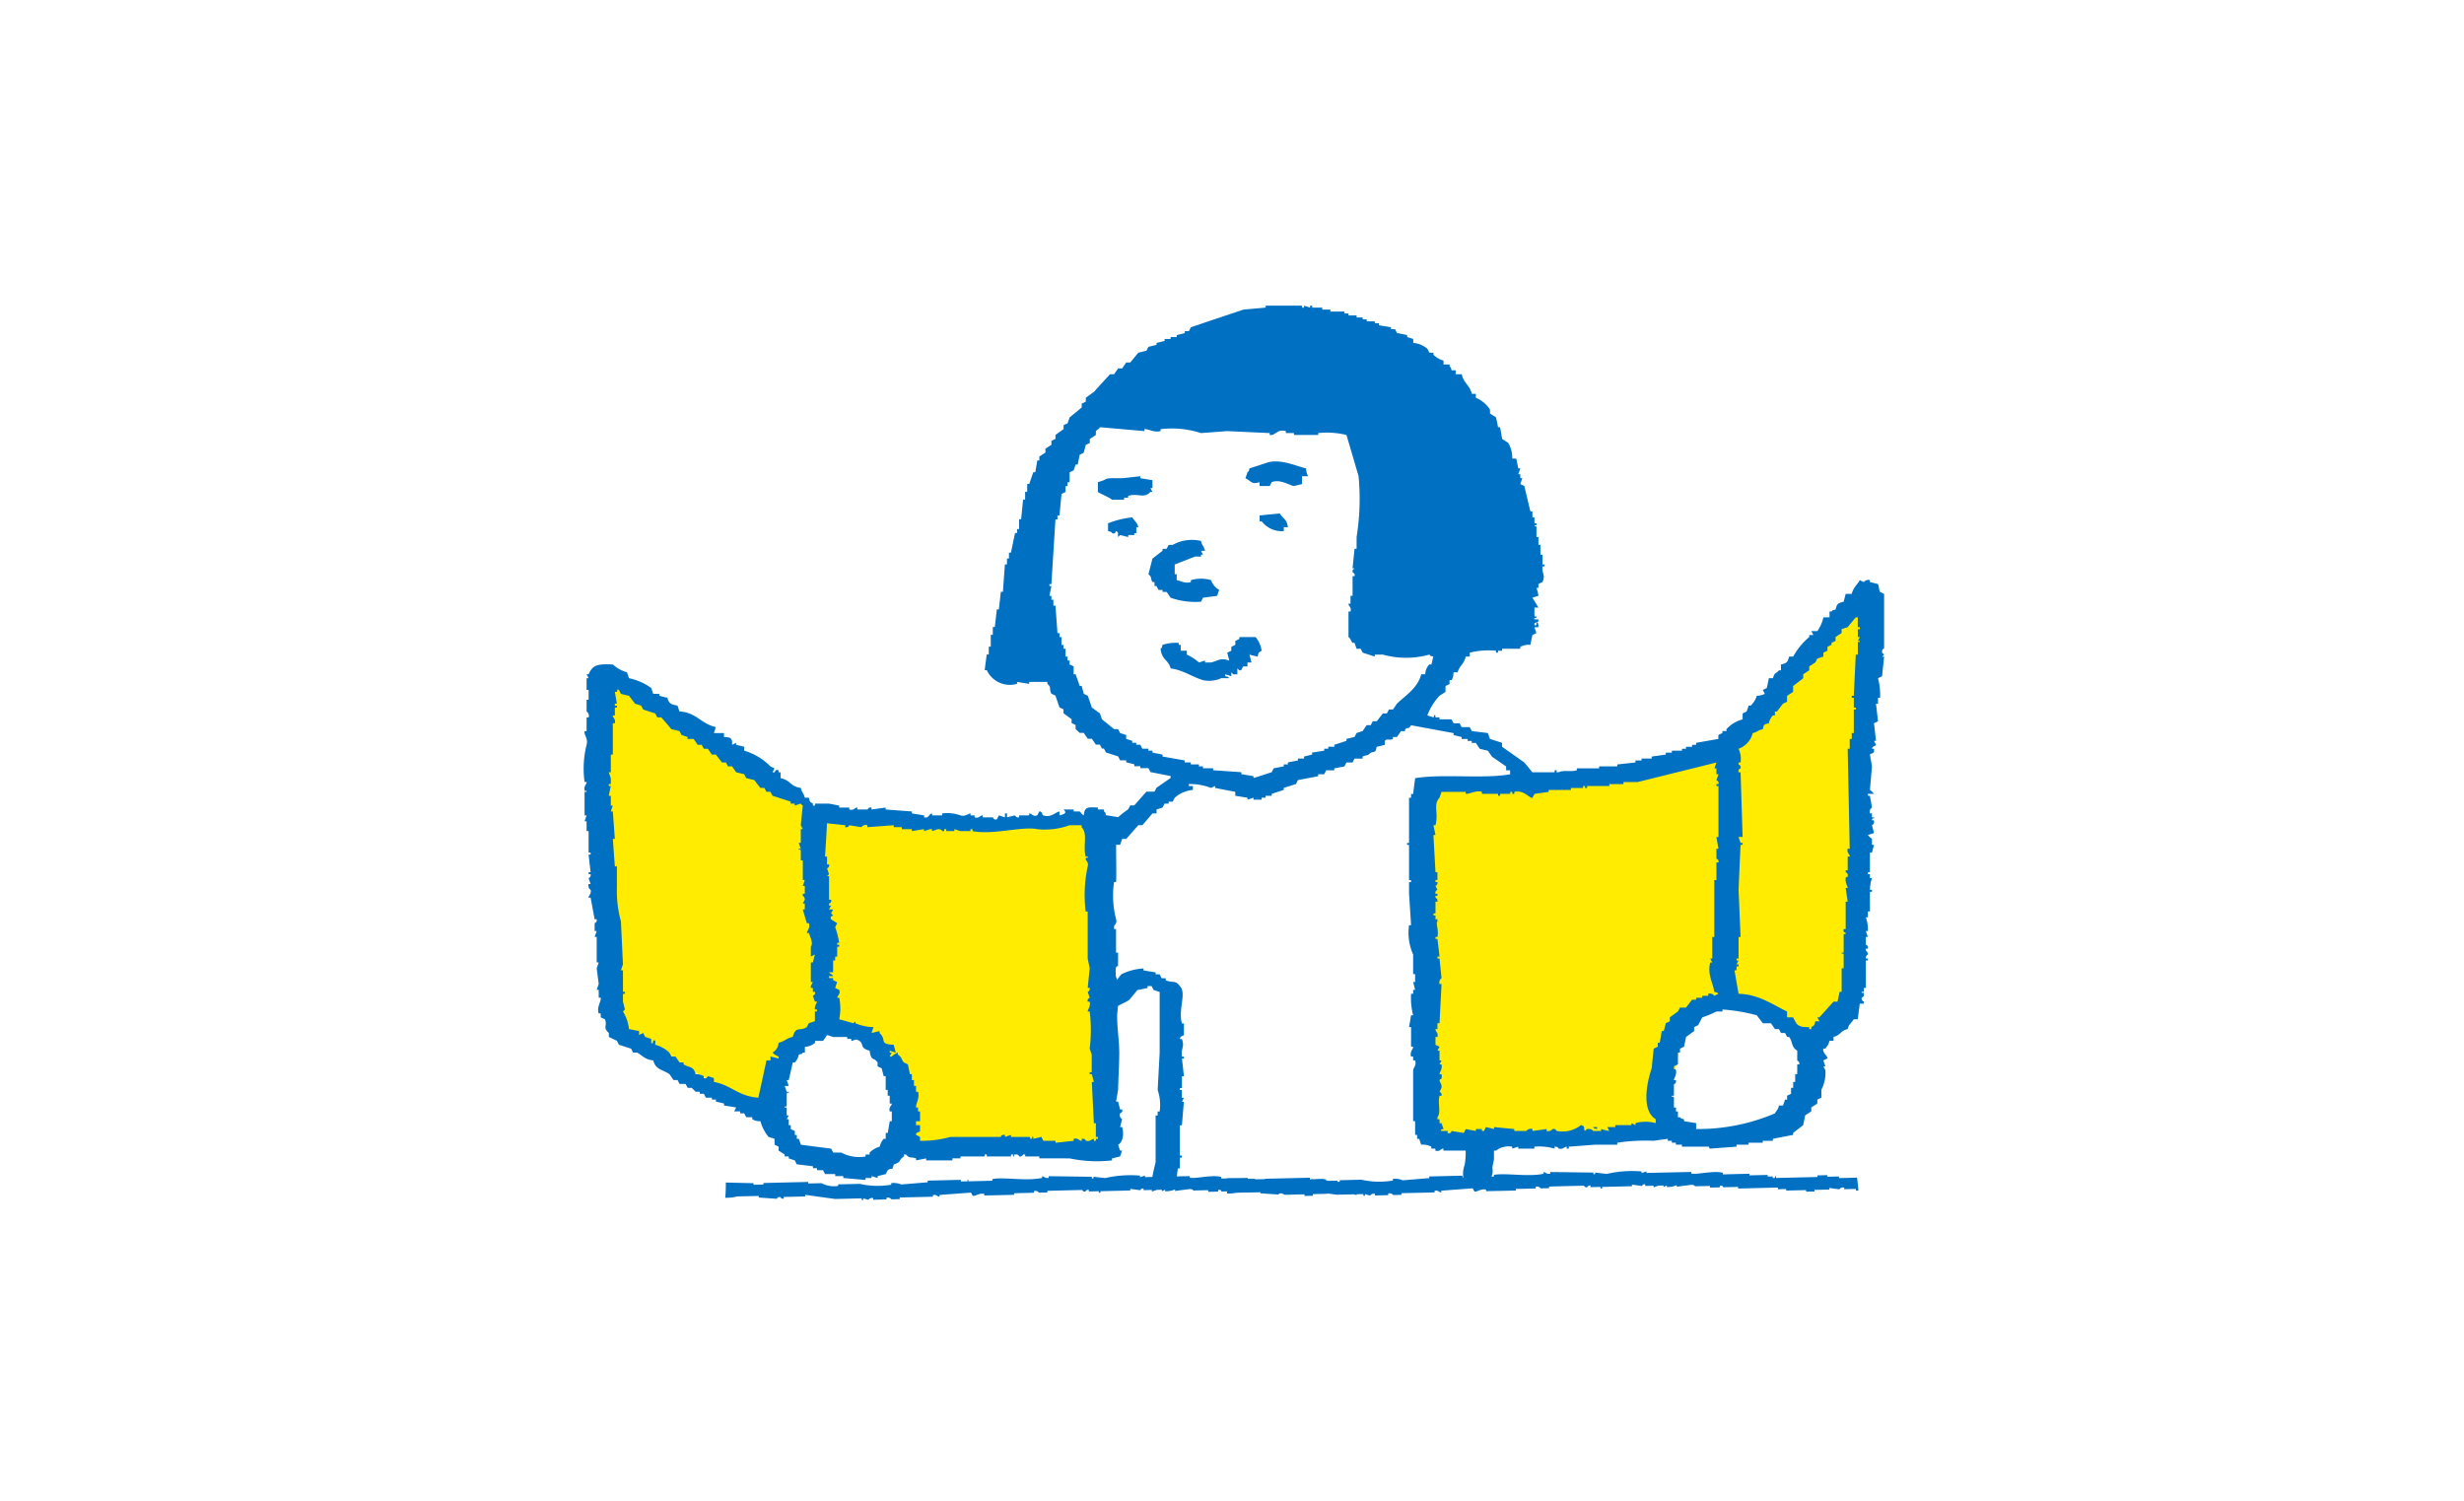
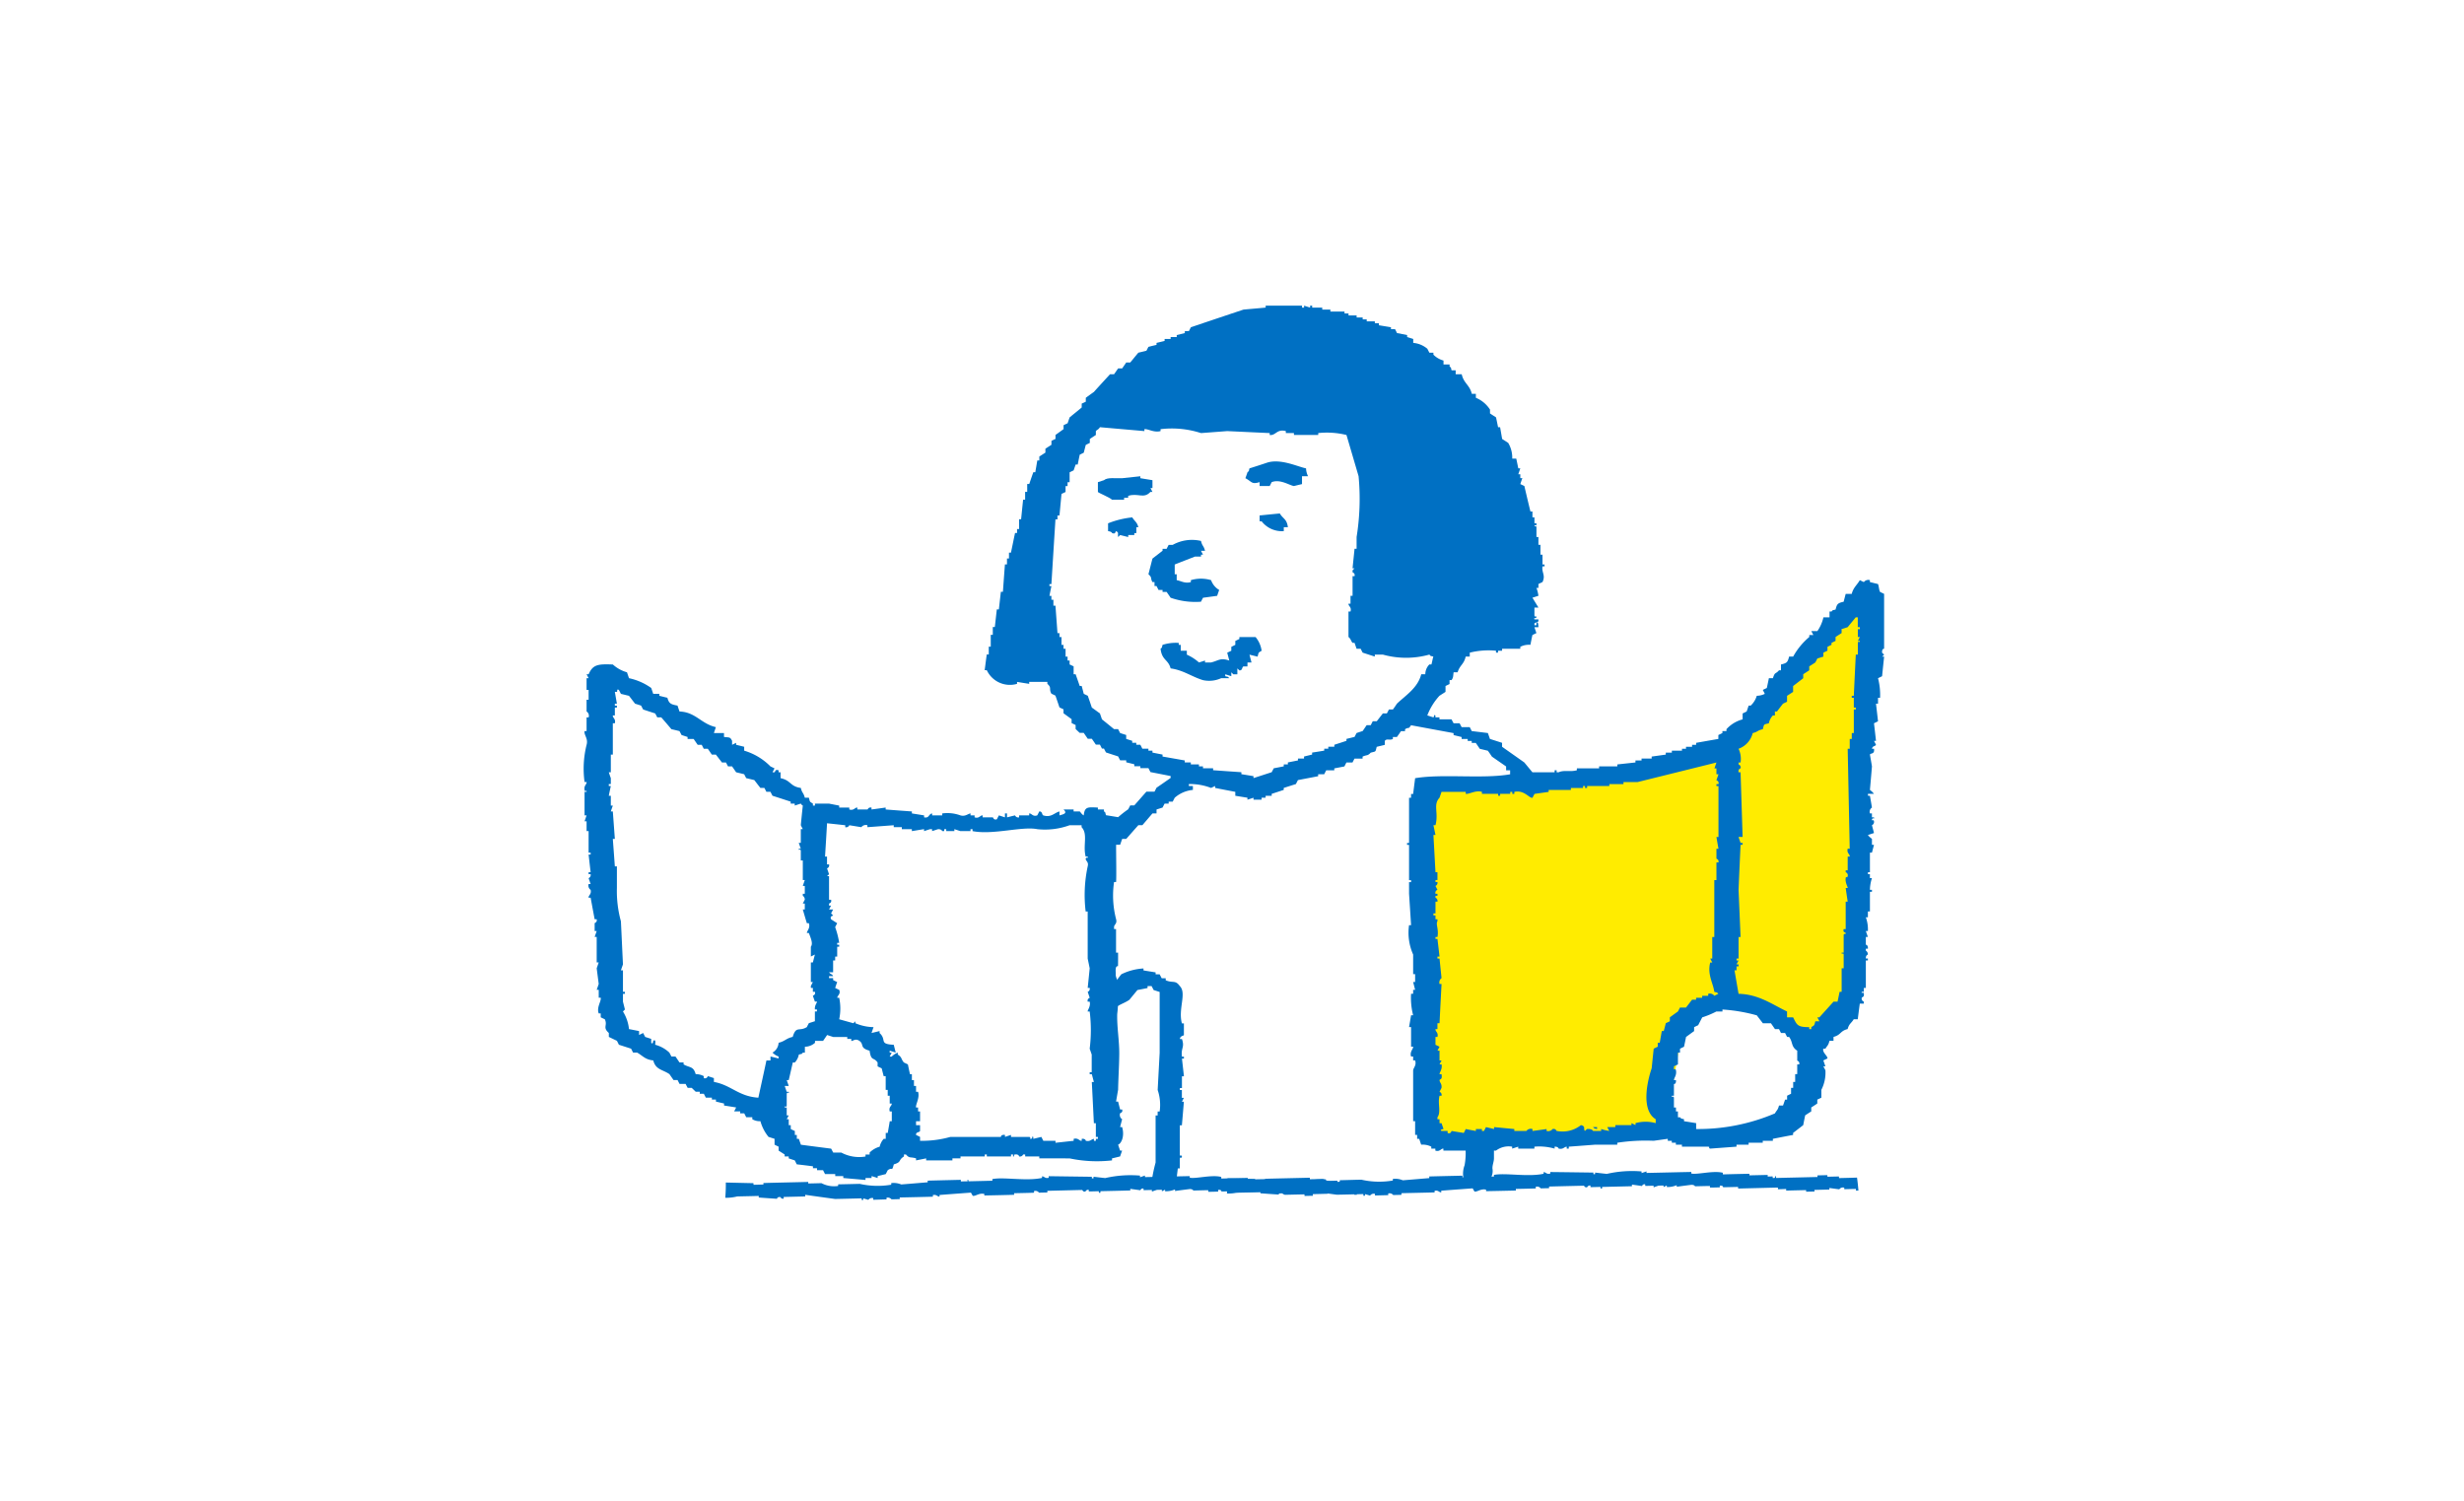
<svg xmlns="http://www.w3.org/2000/svg" width="266" height="162" viewBox="0 0 266 162">
  <g id="Group_2978" data-name="Group 2978" transform="translate(-647 -1607)">
    <rect id="Rectangle_1303" data-name="Rectangle 1303" width="266" height="162" transform="translate(647 1607)" fill="#fff" />
    <g id="Group_2043" data-name="Group 2043" transform="translate(7.681 -4.541)">
      <g id="Group_266" data-name="Group 266" transform="translate(702.319 1644.541)">
        <path id="Path_1666" data-name="Path 1666" d="M394.291,856.66l25.907-1.176,5.455-2.5,15.3-15.433.454,7.937L439.9,880.762l-4.248,3.38-7.119-4.41-6.967,2.2-1.819,10.732-2.732,1.616-22.724.294" transform="translate(-302.752 -805.011)" fill="#ffec00" fill-rule="evenodd" />
-         <path id="Path_1667" data-name="Path 1667" d="M352.99,841.084l21.136,13.086,1.291,2.055,17.424,1.326,12.577-.883,1.512,35.712-21.965-.885-.91-7.494-4.4-4.851-3.328-.29-5.3,4.851-1.218,4.259-16.364-8.965-1.515-25.427" transform="translate(-350.238 -801.05)" fill="#ffec00" fill-rule="evenodd" />
        <path id="Path_1668" data-name="Path 1668" d="M385.541,833v.632h.219a2.765,2.765,0,0,0,2.392,1.06v-.426h.443c-.121-.9-.507-.878-.874-1.48C386.994,832.854,386.266,832.928,385.541,833Z" transform="translate(-312.561 -810.352)" fill="#0070c3" />
        <path id="Path_1669" data-name="Path 1669" d="M402.946,864.23v-.21h-.433C402.757,864.255,402.509,864.111,402.946,864.23Z" transform="translate(-293.536 -775.339)" fill="#0070c3" />
        <path id="Path_1670" data-name="Path 1670" d="M491.531,859.248v-5.924c-.148-.074-.293-.144-.437-.212-.127-.244-.121-.63-.223-.851-.286-.068-.581-.142-.874-.21v-.21a.6.6,0,0,0-.651.21c-.144-.066-.293-.138-.435-.21-.3.526-.713.806-.874,1.483h-.653c-.074.28-.148.566-.218.846-.632.151-.725.227-.874.844-.437.127-.189-.028-.437.214h-.216v.63h-.66a4.155,4.155,0,0,1-.653,1.483h-.653c.074.144.144.282.221.424h-.441v.214a7.439,7.439,0,0,0-1.741,2.117h-.437c-.159.611-.231.7-.878.851v.63h-.214c-.38.445-.431.127-.656.849h-.435c-.07.35-.146.7-.221,1.056-.144.07-.289.14-.435.208.074.14.146.286.218.426a2.076,2.076,0,0,1-.87.21,2.348,2.348,0,0,1-.658,1.061h-.218c-.07.212-.144.42-.216.634-.142.072-.291.146-.435.212v.638a3.584,3.584,0,0,0-1.746,1.06v.206h-.437v.212c-.148.074-.293.144-.437.212v.424c-.8.136-1.6.282-2.4.42v.212H470.8v.214h-.656v.212h-.433v.208h-1.094v.21h-.655v.214c-.509.072-1.016.142-1.525.212v.216h-1.09v.206h-.658v.214l-1.96.212v.212h-1.966v.21h-2.4v.208c-.725.208-1.379-.053-1.964.216h-.221v-.216h-.216v.216h-2.4c-.293-.352-.585-.711-.874-1.058-.8-.566-1.6-1.128-2.4-1.693v-.426c-.439-.138-.876-.284-1.311-.42-.072-.214-.146-.424-.223-.636-.579-.072-1.158-.142-1.741-.212-.07-.142-.144-.282-.216-.426h-.874c-.076-.136-.146-.278-.221-.42h-.649c-.076-.14-.151-.282-.225-.42h-1.3v-.214h-.437v-.21c-.291-.1-.044.081-.221.21-.216-.07-.435-.142-.653-.21a6.649,6.649,0,0,1,1.311-2.121l.655-.422v-.634c.142-.07.291-.14.435-.214v-.42h.214c.2-.286.161-.375.225-.848h.435c.221-.766.683-.848.867-1.691h.441v-.426a8.384,8.384,0,0,1,2.834-.21v.21h.218v-.21h.439v-.212h1.962v-.208a2.033,2.033,0,0,1,1.094-.216c.068-.348.138-.7.216-1.058.144-.068.286-.142.433-.21-.074-.214-.146-.422-.216-.636h.433s-.025-.825-.216-.424v.214h-.216V856.5c.142-.068.288-.138.433-.21v-.21h-.433c-.066-.295.04-.013.216-.216-.051-.295-.136.078-.216-.206V854.8h.433l-.649-1.063c.216-.066.433-.138.649-.208a3.76,3.76,0,0,0-.216-.848h.216v-.424c.146-.068.295-.142.439-.21.356-.749-.108-1.012,0-1.692h.221v-.208h-.221v-1.06h-.221v-1.058h-.219v-.844H454v-1.065c-.085-.284-.161.083-.216-.21H454v-.208h-.216v-.641h-.216v-.63h-.216c-.227-.916-.443-1.837-.657-2.753-.146-.07-.3-.144-.437-.21.072-.212.14-.424.221-.638h-.221v-.418h-.218c.076-.216.142-.426.218-.641h-.218c-.072-.35-.142-.7-.221-1.054h-.433a3.107,3.107,0,0,0-.437-1.695c-.216-.142-.437-.286-.653-.422-.074-.43-.146-.851-.221-1.27h-.218c-.07-.354-.146-.7-.218-1.061-.219-.142-.437-.282-.653-.424v-.418a3.3,3.3,0,0,0-1.527-1.273v-.426h-.437c-.238-.98-.874-1.13-1.09-2.115h-.653v-.424h-.441c-.129-.42.034-.178-.214-.42v-.214h-.658v-.422a2.432,2.432,0,0,1-1.09-.634v-.216h-.435c-.074-.136-.146-.278-.218-.422a2.735,2.735,0,0,0-1.525-.634v-.422c-.223-.074-.441-.14-.658-.21v-.212l-1.094-.216c-.064-.14-.138-.28-.212-.422h-.439v-.206c-.441-.074-.872-.142-1.309-.216v-.212h-.433v-.21h-.876v-.212h-.437v-.208h-.653v-.219h-.874v-.208h-.433v-.208h-1.527v-.214h-.878v-.216h-1.088v-.21h-.221v.21c-.218-.066-.435-.14-.651-.21v.21h-.221v-.21h-3.928v.21c-.8.076-1.6.142-2.395.216q-2.838.945-5.678,1.907c-.07.136-.142.278-.218.422h-.435v.206l-.874.216v.212h-.658v.21h-.651v.212c-.291.072-.579.14-.872.21v.214c-.295.068-.585.138-.872.214-.076.138-.148.282-.218.418-.291.074-.579.14-.872.21-.3.356-.583.706-.874,1.06h-.435c-.142.212-.291.426-.437.636h-.435l-.441.634h-.437c-.581.636-1.167,1.268-1.741,1.909-.293.206-.581.422-.874.632v.426c-.144.064-.291.138-.441.2v.424c-.431.356-.87.711-1.3,1.061-.076.212-.149.422-.221.638-.144.068-.295.14-.437.21v.424c-.291.208-.579.422-.872.628v.43c-.146.066-.293.136-.437.208v.426c-.212.136-.435.28-.653.422v.422c-.223.142-.435.282-.657.424v.422h-.216c-.072.431-.146.846-.216,1.27h-.214q-.226.636-.439,1.273h-.221v.846H398.8v.844h-.218c-.072.7-.144,1.413-.216,2.117h-.218v1.058h-.219v.424h-.218c-.148.7-.291,1.413-.439,2.117h-.214v.634h-.216v.638h-.221c-.076.982-.146,1.973-.218,2.961h-.221c-.072.63-.144,1.273-.216,1.9h-.221c-.07.638-.144,1.27-.214,1.9h-.219v.846h-.221v1.275h-.214v.842h-.218c-.078.564-.148,1.131-.223,1.695h.223a2.758,2.758,0,0,0,3.271,1.478v-.212c.437.074.872.144,1.311.212v-.212H401.2v.212c.5.433.138.528.435,1.06l.437.21c.146.424.293.85.435,1.273.146.07.291.14.437.208v.426l.874.638v.42c.146.068.288.142.433.21v.431l.441.418h.435c.144.212.288.422.437.636H406c.148.208.293.42.435.632h.441c.07.14.146.282.216.426h.219c.07.14.142.282.221.418q.646.216,1.309.426c.07.142.144.282.214.422h.658v.214c.291.07.579.142.872.212v.212h.655v.21h.872c.07.142.146.284.218.424.727.14,1.449.282,2.176.426v.208c-.5.352-1.014.709-1.523,1.056-.074.144-.142.284-.216.422h-.874l-1.309,1.485h-.437c-.072.14-.144.282-.221.42a11.887,11.887,0,0,0-1.086.851c-.441-.07-.878-.146-1.309-.212-.138-.424.023-.182-.221-.424V876.6h-.655v-.208c-1.071-.042-1.43-.127-1.527.846-.235-.119-.356-.38-.435-.424h-.658V876.6h-1.09c.443.407.042.507-.437.638v-.424c-.551.136-.891.692-1.748.424-.155-.053-.081-.452-.435-.424-.066.144-.14.284-.216.424-.5.165-.585-.221-.87-.212v.212H398.15v.212a.373.373,0,0,1-.437-.212c-.291.066-.581.142-.87.212v-.424h-.221v.424c-.218-.07-.439-.146-.655-.212-.072.142-.149.282-.221.422-.369.108-.384-.2-.433-.21h-1.1v-.212c-.284-.015-.365.369-.867.212v-.212h-.439v-.212c-.286.03-.551.365-1.09.212a4.126,4.126,0,0,0-1.964-.212v.212h-1.092v-.212c-.407.074-.295.539-.868.424v-.212c-.441-.072-.874-.14-1.317-.212v-.212c-.937-.07-1.886-.138-2.832-.214v-.208c-.509.07-1.02.142-1.527.208v-.208c-.361-.057-.384.2-.439.208h-1.092v-.208c-.291-.015-.35.352-.868.208v-.208h-1.09v-.212c-.369-.068-.73-.142-1.094-.212h-1.525v.212h-.218v-.212c-.367-.242-.3-.129-.435-.638h-.439c-.148-.573-.293-.473-.431-1.056-1.183-.161-1.037-.812-2.187-1.056v-.634h-.216v-.216c-.405-.127-.312.125-.437.216h-.221c.076-.14.149-.282.221-.424-.144-.068-.291-.14-.439-.21a6.631,6.631,0,0,0-2.836-1.7v-.42c-.291-.074-.577-.14-.87-.214v-.212c-.142.074-.29.142-.435.212v-.424c-.212-.431-.269-.352-.874-.422v-.422h-1.09c.07-.212.142-.418.214-.638-1.6-.361-2.174-1.623-3.928-1.69-.07-.214-.146-.422-.214-.634-.683-.136-.92-.193-1.092-.848-.288-.066-.581-.14-.872-.212v-.21h-.658c-.072-.212-.142-.426-.216-.634a6.468,6.468,0,0,0-2.4-1.056c-.076-.216-.144-.422-.218-.638a3.773,3.773,0,0,1-1.525-.84c-1.606-.064-2.157,0-2.617,1.056h-.218c.07.136.146.28.218.422h-.218v1.264h.218v1.061h-.218v1.271a.543.543,0,0,1,.218.636h-.218v1.48h-.219c-.081.428.414.8.219,1.48a10.656,10.656,0,0,0-.219,4.017h.219c.03.269-.305.361-.219.853.049.3.248-.087.219.208h-.219v2.543h.219c-.076.212-.144.422-.219.636h.219v1.058h.218v2.325h.219v.21h-.219c.072.638.142,1.275.219,1.907h-.219v.214h.219a.378.378,0,0,1-.219.424c.072.21.142.422.219.634h-.219a.566.566,0,0,0,.219.63c.115.5-.255.577-.219.848h.219c.144.779.288,1.557.433,2.327h.221c.068.354-.214.382-.221.427v.846h.221c-.072.212-.151.422-.221.638h.221v2.749h.219c-.074.208-.144.424-.219.632.074.566.144,1.131.219,1.69-.074.219-.144.428-.219.639h.219v.85h.216c.074.386-.467,1.033-.216,1.691h.216v.424c.146.074.295.144.439.208.337.693-.276.85.437,1.482v.426l.874.422c.07.14.144.282.214.424.439.14.872.282,1.315.424.068.138.144.282.212.422h.435c.592.325.863.764,1.746.846.259,1.014.993.971,1.744,1.48.151.214.295.426.441.636h.437c.068.142.144.282.214.422h.66c.064.146.146.284.216.422h.435l.437.424h.435v.214h.439c.07.142.146.28.216.422h.653v.208h.437v.216c.293.068.581.142.876.206v.218c.435.068.874.138,1.309.21-.074.144-.142.284-.218.424h.653v.212h.435c.074.138.144.278.219.42h.653v.214a1.582,1.582,0,0,0,.876.212,4.681,4.681,0,0,0,.874,1.695c.214.066.433.14.653.208v.634c.144.072.291.146.437.214v.426c.216.14.437.28.655.418v.214h.435v.208c.218.072.439.146.657.216.07.136.138.282.214.426.579.061,1.162.138,1.746.21v.208h.439v.212h.651c.074.142.144.282.218.422H378.3v.216h.87v.208l2.4.21v-.21h.655v-.208c.221.066.437.136.653.208v-.208c.291-.074.585-.142.874-.216.078-.14.144-.28.218-.422.558-.388.411.227.657-.63.88-.252.435-.435,1.09-.851v-.214h.218c.4.454.443.225,1.09.422v.216c.363-.07.725-.144,1.09-.216v.216h2.836v-.216h.872v-.208h2.617v-.214h.223v.214h2.613v-.214h.218v.214c.31,0-.085-.168.221-.214.4-.053.437.214.437.214a.382.382,0,0,0,.435-.214h.218v.214h1.525v.208H403.6a14.3,14.3,0,0,0,4.581.216v-.216c.291-.066.577-.14.87-.208.074-.214.146-.426.221-.632h-.221c-.07-.216-.144-.426-.214-.641.337-.11.73-.9.435-1.9h-.221c.074-.282.146-.564.221-.846a.549.549,0,0,1-.221-.634c.011-.053.331-.066.221-.422h-.221c-.07-.286-.144-.564-.214-.848h-.221c.074-.424.142-.846.221-1.273.025-1.292.114-2.586.125-3.873.011-1.44-.259-2.874-.221-4.308a12.269,12.269,0,0,0,.044-2.647c-.051-.265.057-.5.019-.766-.055-.354-.242-.558-.225-.921.013-.223-.1-.876.246-.829.013-.119.011-1.466.011-1.466h-.221v-2.543H408.4V889.3c0-.293.354-.344.221-.851a10.156,10.156,0,0,1-.221-4.017h.221c.044-.687,0-2.694,0-4.021h.435c.074-.208.146-.424.221-.634h.437c.435-.494.872-.991,1.309-1.481h.435c.365-.424.725-.848,1.09-1.273h.437V876.6c.216-.066.437-.138.653-.208.074-.142.142-.28.218-.424h.439v-.212h.435c.072-.136.144-.282.221-.426a3.472,3.472,0,0,1,1.96-.842v-.422h-.437v-.21a6.212,6.212,0,0,1,2.4.418c.146-.068.289-.14.435-.208v.208q1.091.216,2.18.422v.424c.437.072.878.144,1.311.21v.214c.219-.07.437-.14.655-.214v.214h.874v-.214h.433v-.21h.655v-.206c.439-.14.874-.288,1.3-.426v-.214c.439-.14.878-.282,1.315-.418.07-.146.146-.286.218-.429l2.185-.418V872.8h.651c.068-.142.148-.284.218-.429h.872v-.208c.365-.068.73-.14,1.094-.21.068-.144.144-.282.214-.424h.657c.066-.142.146-.282.214-.42h.874v-.216c.473-.221.53-.049.878-.426.588-.157.494-.042.647-.63.3-.074.588-.14.874-.214v-.424c.2-.293.52-.034.872-.208v-.214h.435c.151-.21.3-.422.439-.634h.439v-.206c.484-.3.295.083.651-.431q2.294.426,4.588.849v.212l.87.21v.214h.655v.208h.435v.212h.437c.146.212.291.426.433.638l.872.208c.151.21.3.424.439.636q.764.531,1.531,1.061v.418h.433v.429c-2.957.52-7.29-.076-10.255.422-.07.564-.146,1.131-.214,1.7h-.223v.416h-.218v4.876h-.216v.208h.216v3.809h.218v.212h-.218V885.7q.111,1.7.218,3.387h-.218a5.78,5.78,0,0,0,.441,3.173v2.115h.214v.848h-.214c.068.284.144.566.214.846h-.214v.424h-.223a7.472,7.472,0,0,0,.223,2.325h-.223c-.07.424-.144.851-.218,1.275h.218v2.115h.223c.028.244-.395.551-.223,1.061h.223v.422h.214c.17.513-.174.783-.214,1.061v5.5h.214v1.48h.218v.422h.218c.076.212.142.424.218.634a2.066,2.066,0,0,1,1.092.214v.21h.437v.216c.5.159.587-.233.87-.216v.216h2.4a7.45,7.45,0,0,1-.112,1.58,2.541,2.541,0,0,0-.129,1.356c.123.307,1.3.231,1.608.274.5.072,1.1.134,1.393-.329a1.553,1.553,0,0,0,.134-.954c-.015-.369.163-.73.163-1.086v-.84h.219a2.264,2.264,0,0,1,1.748-.426v.21l.653-.21v.21h1.746v-.21a6.092,6.092,0,0,1,2.182.21v-.21c.4-.013.437.21.437.21.524.1.556-.178.87-.21v.21h.223v-.21c.942-.068,1.886-.142,2.834-.214h2.4v-.21a20.3,20.3,0,0,1,3.926-.212c.509-.07,1.016-.14,1.527-.212v.212h.435v.212h.439v.21h.655v.214h2.834c.305.051-.081.127.218.21l2.838-.21v-.214h1.307v-.21h1.527v-.212h1.09v-.212c.728-.142,1.455-.284,2.185-.422v-.214c.365-.276.73-.562,1.092-.84.07-.356.138-.708.214-1.06.221-.142.435-.286.655-.424v-.424c.221-.142.439-.282.653-.428v-.422c.148-.066.295-.14.439-.208v-.849a4.062,4.062,0,0,0,.437-2.112c-.078-.142-.146-.282-.223-.424h.223c-.078-.21-.146-.422-.223-.636.144-.068.288-.142.439-.212.059-.254-.587-.657-.439-1.056h.223c.219-.369.312-.339.437-.848h.437v-.422c.84-.225.685-.634,1.525-.848.163-.6.388-.607.658-1.06h.435c.07-.56.144-1.122.219-1.688h.435v-.214a.338.338,0,0,1-.219-.42c.028-.093.286-.049.219-.426-.049-.295-.3.081-.219-.214h.219v-.42h.218V892.9h.221v-.21h-.221c-.023-.369.221-.429.221-.429a.49.49,0,0,0-.221-.424v-.208h.221c.034-.422-.221-.426-.221-.426v-.842h.221c-.076-.216-.146-.426-.221-.638h.221a3.83,3.83,0,0,0-.221-1.483h.221v-.63H490v-2.121h.218v-.214H490a4.242,4.242,0,0,1,.218-1.264H490v-.424h-.212v-.214H490v-2.117h.218c.074-.28.151-.564.221-.844h-.221v-.634c0-.019-.331-.238-.431-.424l.651-.212c-.07-.28-.146-.562-.221-.844a.381.381,0,0,0,.221-.424c-.051-.295-.182.085-.221-.214.163-.257.291.081.221-.21h-.221v-.424H490a.548.548,0,0,1,.218-.634c-.068-.424-.144-.849-.218-1.273h-.212v-.206h.651a2.26,2.26,0,0,0-.439-.426c.074-.853.151-1.692.218-2.539-.068-.424-.144-.844-.218-1.273.074-.189.534,0,.439-.632h-.221c.079-.335.318-.229.437-.426-.068-.138-.14-.282-.216-.424h.216c-.068-.632-.14-1.262-.216-1.9.149-.07.288-.14.435-.214-.07-.63-.146-1.271-.218-1.9h.218v-.638h.223a7.126,7.126,0,0,0-.223-2.112c.146-.072.295-.142.439-.216.072-.7.144-1.408.221-2.112h-.221l.221-.214-.221-.212C491.283,859.206,491.531,859.248,491.531,859.248ZM372.186,901.787a1.292,1.292,0,0,1-.658,1.06,1.736,1.736,0,0,0,.658.424v.21c-.293-.07-.581-.144-.876-.21v.422h-.437c-.286,1.345-.583,2.685-.872,4.021-2.146-.136-2.929-1.362-4.8-1.7V905.6c-.223-.074-.441-.142-.657-.212a.319.319,0,0,1-.435.212v-.212a1.8,1.8,0,0,0-.874-.214c-.254-.884-.621-.664-1.307-1.054v-.212h-.441c-.146-.214-.286-.427-.433-.636h-.437c-.072-.142-.146-.278-.223-.424a3.515,3.515,0,0,0-1.525-.846c-.023-.085.125-.668-.218-.424,0,0-.008.435-.216.21v-.42c-.214-.074-.435-.142-.653-.212-.074-.142-.148-.282-.214-.426-.148.074-.3.144-.443.214v-.422c-.361-.07-.721-.144-1.09-.214a4.471,4.471,0,0,0-.651-1.9l.212-.214c-.068-.282-.142-.566-.212-.848V896.5h.212v-.214h-.212v-2.325h-.221c.076-.214.144-.422.221-.638-.076-1.548-.144-3.1-.221-4.651a12.308,12.308,0,0,1-.433-3.6v-2.329h-.221q-.108-1.489-.219-2.963h.219c-.072-.991-.144-1.977-.219-2.965h-.216c.068-.214.146-.422.216-.634h-.216V875.12h-.219c.068-.346.142-.7.219-1.054h-.219v-.21h.219v-.639c-.076-.208-.151-.422-.219-.634h.219v-1.907h.216v-3.385h.219c.123-.488-.263-.592-.219-.844h.219V865.6h.221v-.212h-.221v-.21h.221c-.076-.426-.146-.85-.221-1.273h.221c.087-.1-.061-.344.214-.214.074.14.146.286.218.426l.872.21c.225.286.437.568.655.85.216.068.435.136.653.21.076.146.146.282.225.42q.649.216,1.3.426c.074.14.148.282.221.424h.433c.369.42.73.844,1.094,1.275.288.064.583.136.87.206.081.14.148.286.225.424l.651.21v.214h.653c.146.208.288.42.437.632h.435c.076.14.144.282.221.426h.435c.146.208.291.418.435.632h.437c.221.282.437.566.657.848h.433c.074.142.146.28.221.424h.439c.144.21.293.418.435.634.293.07.579.14.87.212.074.14.144.28.219.422.3.07.588.14.876.21.216.282.433.564.653.846h.433c.076.144.151.284.218.422h.437c.074.142.148.286.218.424.658.21,1.313.424,1.966.636v.212h.439v.212c.214-.068.433-.142.655-.212.182.24-.034.032.216.212-.078.706-.148,1.41-.216,2.119.068.142.138.282.216.422h-.216v1.485h-.223c.072.208.151.418.223.63h-.223c.011.3.14-.078.223.212v1.058h.216v2.117h.214c-.072.212-.146.424-.214.634h.214v.846h-.214v.214a.487.487,0,0,1,.214.422c-.072.138-.146.278-.214.42h.214v.636h-.214c.142.494.286.986.437,1.483h.216c.18.507-.189.793-.216,1.058h.216c.208.558.477,1.145.216,1.483v1.06c.146-.074.291-.144.437-.216-.076.286-.146.571-.218.849h-.218v2.115h.218c-.072.142-.142.284-.218.426v.21h.218v.42h.218c.11.346-.21.4-.218.426.072.214.142.422.218.634h.221c.028.153-.267.371-.221.848h.221v.214h-.221v1.058c-.218.066-.437.14-.653.208-.072.14-.148.278-.216.424-.844.516-1.152-.176-1.527,1.058C372.982,901.316,372.878,901.622,372.186,901.787Zm12,7.411h.221v1.058h-.221c-.07.426-.142.844-.216,1.266h-.218v.636h-.218a1.886,1.886,0,0,0-.437.849,2.473,2.473,0,0,0-1.084.632v.212h-.443v.214a4.076,4.076,0,0,1-2.617-.426h-.872c-.074-.14-.144-.28-.221-.422-1.088-.14-2.18-.278-3.266-.424-.072-.21-.151-.422-.223-.634h-.218v-.422h-.214v-.428c-.149-.062-.295-.136-.439-.208v-.418h-.218v-.638h-.219l.219-.422h-.219v-.848h-.216c-.019-.3.165.083.216-.21v-1.27c.072-.295.286.079.219-.214h-.219c-.072-.212-.144-.424-.216-.634h.435c-.072-.212-.146-.426-.219-.634h.219c.151-.636.291-1.271.439-1.9h.218a1.757,1.757,0,0,0,.433-.853c.439-.125.189.034.439-.208h.214v-.636a1.7,1.7,0,0,0,1.092-.424v-.21h.872c.144-.21.293-.422.435-.634.218.07.437.142.658.212H379.6v.212h.433v.21c.174.062.414-.32.876,0,.543.373-.025.753,1.1,1.06.17,1.175.424.649.865,1.271v.422c.146.072.291.142.441.21.068.278.144.566.214.849h.218v1.478h.218v.636h.216v.842h.221C384.4,908.644,384.053,908.689,384.183,909.2Zm22.474,2.961h-.221v.212h-.214v-.212c-.314.041-.352.316-.874.212,0,0-.015-.259-.441-.212v.212c-.282.025-.35-.346-.87-.212v.212c-.653.068-1.309.144-1.962.212v-.212h-1.313c-.07-.14-.142-.28-.212-.42-.289.066-.585.14-.87.208v-.208c-.31-.055.038.049-.225.208-.308-.006.083-.142-.214-.208h-1.968v-.214c-.214.07-.431.138-.651.214v-.214c-.46-.061-.439.214-.439.214h-5.455a11.408,11.408,0,0,1-3.273.42v-.42c-.14-.076-.288-.144-.433-.214-.04-.339.369-.261.433-.428v-.626h-.433v-.426h.433V909.2h-.214v-.424h-.219c-.076-.312.424-1.035.219-1.695h-.219v-.634H386.8v-.634h-.225v-.636h-.208c-.076-.356-.151-.7-.223-1.054-.146-.074-.291-.144-.435-.212-.329-.384-.172-.541-.655-.853v-.208a1.805,1.805,0,0,0-.655.424h-.221c.076-.142.146-.278.221-.424h-.221v-.21c.221.07.441.136.657.21-.076-.284-.146-.564-.216-.846-1.659-.085-.711-.515-1.531-1.273v-.208l-.872.208c.078-.208.142-.422.221-.632a5.229,5.229,0,0,1-1.962-.424v-.208l-.218.208-1.529-.426a5.634,5.634,0,0,0,0-2.323h-.216c.034-.254.4-.407.216-.85-.146-.068-.293-.138-.435-.21.066-.21.142-.428.218-.636-.153-.068-.295-.14-.439-.212v-.21h-.439v-.212h.439c-.144-.295-.255-.155-.439-.422h.439V892.9h.221v-.422h.218v-1.06h.216v-.214h-.216V891h.216a8.714,8.714,0,0,0-.435-1.695c.066-.142.142-.282.218-.424-.218-.14-.439-.282-.66-.427-.159-.367.187-.341.221-.418l-.221-.214c.076-.14.146-.282.221-.424h-.439c.074-.14.146-.282.218-.422h-.218v-.214c.015-.04.316-.068.218-.42h-.218V883.8h-.218l.218-.208c-.068-.214-.144-.422-.218-.638a.339.339,0,0,0,.218-.422h-.218v-.844H377.2c.074-1.2.148-2.4.216-3.6.658.07,1.313.14,1.966.214v.208a.379.379,0,0,0,.437-.208c.439.066.868.142,1.3.208a.6.6,0,0,1,.655-.208v.208c.946-.066,1.9-.142,2.842-.208v.208h.872v.214h1.084v.212c.443-.07.876-.144,1.317-.212v.212c.216-.07.435-.144.649-.212h.218v.212c.221-.07.439-.144.655-.212.384,0,.437.212.437.212h.218v-.212h.218v.212h.876v-.212c.214.068.433.142.651.212h1.09v-.212h.221v.212c2.2.435,5.339-.539,6.98-.212a7.744,7.744,0,0,0,3.493-.422h1.3v.208c.711.745.123,1.973.441,3.177h.218c.068.293-.049-.03-.218.212,0,.293.352.339.218.846a14.728,14.728,0,0,0-.218,4.87h.218v5.08c.074.35.146.7.216,1.052q-.105,1.063-.216,2.119h.216a.348.348,0,0,1-.216.42c.074.214.146.426.216.64,0,.034-.288.076-.216.42h.216c.125.518-.24.9-.216,1.063h.216a16.252,16.252,0,0,1,0,4.019c.076.212.146.422.218.63v1.909h-.218v.21H406c.076.284.148.566.221.844H406c.076,1.48.148,2.969.221,4.448h.214v1.485h.221ZM441.564,862c-.382,1.478-1.646,2.248-2.622,3.173-.138.21-.284.422-.435.63h-.431c-.076.144-.144.286-.227.426h-.431c-.218.282-.437.562-.657.844h-.433c-.072.144-.148.282-.214.424h-.441c-.148.21-.288.431-.437.636-.216.07-.439.14-.653.212-.076.144-.144.282-.221.422-.291.07-.577.144-.872.214v.208c-.435.142-.868.286-1.309.424v.214h-.653v.212h-.437v.208q-.652.112-1.309.21v.214c-.291.072-.583.142-.872.212v.216h-.655v.206c-.365.072-.73.146-1.09.214v.212h-.443v.212c-.358.07-.721.142-1.084.21-.074.142-.144.284-.221.424-.655.212-1.307.426-1.962.634v-.208c-.437-.074-.878-.144-1.311-.214v-.212c-1.018-.072-2.036-.14-3.05-.216v-.208H418v-.21h-.437v-.212h-.876v-.212h-.653v-.214l-2.4-.422v-.212c-.361-.07-.727-.14-1.09-.214v-.21h-.435v-.208h-.655q-.105-.217-.216-.426H410.8v-.212h-.439v-.212c-.216-.072-.437-.14-.651-.208v-.424c-.223-.068-.437-.138-.658-.212-.07-.142-.144-.282-.214-.418H408.4c-.437-.356-.867-.71-1.307-1.06-.07-.214-.146-.424-.216-.638-.3-.212-.583-.426-.876-.634-.142-.422-.288-.849-.435-1.273-.149-.07-.293-.14-.437-.21-.072-.286-.144-.564-.223-.846h-.212c-.144-.426-.295-.844-.441-1.266h-.216v-.851c-.142-.072-.288-.14-.433-.206v-.426h-.221V860.1h-.216v-.849h-.221v-.424h-.218v-.844h-.219v-.424h-.216q-.108-1.483-.218-2.963h-.221v-.638h-.216v-.42h-.212c.068-.354.14-.7.212-1.056h-.212v-.216h.212q.216-3.487.437-6.982h.218v-.422h.216c.072-.774.146-1.557.219-2.329.148-.07.288-.138.439-.21v-.636h.216v-.422h.221V840.2c.144-.072.291-.14.433-.21.072-.214.149-.422.216-.63h.223c.074-.356.144-.708.218-1.061l.435-.216c.074-.282.144-.564.219-.844.146-.07.293-.142.435-.212V836.6c.218-.142.439-.291.653-.43v-.42c.1-.133.288-.159.441-.42,1.6.144,3.2.28,4.8.42v-.208c.386-.057,1.012.4,1.743.208v-.208a10.209,10.209,0,0,1,4.367.422c.946-.07,1.881-.142,2.829-.214q2.294.108,4.588.214v.206c.662.083.759-.679,1.741-.42v.214h.874v.206h2.622v-.206a8.81,8.81,0,0,1,3.05.206c.437,1.487.872,2.963,1.307,4.45a25.927,25.927,0,0,1-.214,6.565v1.268h-.221c-.068.7-.148,1.406-.214,2.113h.214l-.214.212v.21c.009.034.295.085.214.426h-.214v2.117h-.221v.851h-.219c-.019.282.358.344.219.844h-.219v2.751c.276.229.229.378.439.634h.214c.076.21.144.426.221.634h.437c.074.142.142.282.216.422.437.142.878.286,1.313.426v-.214h.87a9.33,9.33,0,0,0,5.018,0c.25.235,0,.1.435.214-.061.134-.167.761-.216.851h-.219A1.53,1.53,0,0,0,442,862ZM468.4,899.038v.426c-.14.066-.286.14-.435.208-.07.278-.144.566-.221.848h-.212c-.076.422-.148.846-.223,1.266h-.214v.424c-.146.072-.295.14-.437.214q-.111,1.056-.218,2.115c-.53,1.552-1.13,4.55.435,5.5v.422a4.071,4.071,0,0,0-2.182,0v.216c-.142-.074-.291-.146-.433-.216v.216h-1.746v.208h-.874c.072.14.146.282.218.418a4.6,4.6,0,0,1-.872-.208v.208h-.874c-.015,0-.072-.242-.651-.208l-.225.208c-.212-.189.127-.509-.435-.626a3.19,3.19,0,0,1-2.617.626c-.068-.009-.059-.269-.435-.208a.617.617,0,0,1-.655.208V911.1c-.509.072-1.02.146-1.525.208V911.1a.6.6,0,0,0-.66.208h-1.3V911.1l-2.185-.21v.21c-.286-.07-.581-.14-.872-.21-.07.14-.146.282-.216.418h-.223V911.1h-.651v.208c-.363-.062-.73-.136-1.094-.208-.068.146-.144.286-.212.422-.441-.074-.874-.136-1.315-.214-.023.011-.085.365-.433.214v-.214h-.655c-.259-.161.216-.208.216-.208-.072-.21-.142-.418-.216-.634h-.216v-.422h-.225v-.214c.414-.543.006-1.512.225-2.327h.216a.357.357,0,0,0-.216-.424c.07-.142.144-.278.216-.424.045-.5-.206-.545-.216-.844.078-.138.316-.011.216-.636h-.216c-.023-.159.333-.543.216-1.054h-.216c.07-.144.144-.286.216-.426h-.216v-1.056h-.225c.076-.146.153-.286.225-.426l-.437-.21v-.846h.212c.121-.5-.242-.566-.212-.848h.212v-.634h.225q.105-2.116.216-4.238h-.216a.58.58,0,0,1,.216-.63c-.072-.706-.146-1.408-.216-2.112h-.225v-.212h.225c-.072-.641-.148-1.275-.225-1.909h-.212v-.208h.212c.168-.808-.208-1.391,0-1.695v-.217h-.212v-.418h-.221v-.214h.221v-1.268h.212a.374.374,0,0,0-.212-.426v-.208h.212V885.7h-.212a.343.343,0,0,1,.212-.426c-.066-.142-.142-.276-.212-.42a.376.376,0,0,0,.212-.422h-.212v-.212h.212v-.848h-.212c-.076-1.338-.146-2.681-.221-4.019h.221c-.076-.356-.146-.708-.221-1.056h.221c.356-1.362-.286-2.2.437-2.969.07-.21.144-.416.216-.634h2.615v.218c.375.057,1.035-.414,1.746-.218v.218h1.748v.206h.218v-.206h1.09V874.7h.221v.218h.219V874.7c1.09-.24,1.616.719,1.964.634.068-.138.144-.278.216-.416.511-.076,1.018-.14,1.527-.218v-.208h2.4v-.214h1.315v-.208h.212v.208h.225v-.208h2.4v-.21h1.527v-.221h1.529q4.244-1.05,8.505-2.11c-.07.212-.144.424-.214.634h.214v.637h.221c-.076.214-.148.422-.221.632.013.057.3.068.221.429h-.221v.21h.221v5.5h-.221c.072.426.144.85.221,1.273h-.221V881.9c.008.049.284.07.221.418h-.221v1.909H473.2v6.14h-.221v2.329h-.218c.074.142.144.28.218.42h-.218c-.339,1.3.327,2.257.439,3.171.435.129.185-.026.435.214l-.435.212a.586.586,0,0,0-.657-.212v.212h-.651v.214h-.658v.208H470.8c-.221.284-.435.564-.656.85h-.651c-.074.142-.144.28-.223.424C468.98,898.614,468.692,898.826,468.4,899.038Zm13.751,5.082v1.054h-.221v.844h-.216v.636h-.227v.638c-.14.066-.284.142-.428.21v.42h-.218c-.072.216-.146.422-.221.64h-.435c-.132.516-.231.465-.437.846a21.144,21.144,0,0,1-8.507,1.69v-.634c-.437-.072-.872-.14-1.311-.21v-.212c-.433-.129-.185.025-.433-.214h-.223V909.2h-.214v-.424h-.218v-1.058c-.068-.288-.255.089-.221-.212h.221v-1.271s.259.051.218-.422h-.218c-.019-.191.327-.522.218-1.056-.059-.3-.238.085-.218-.214v-.21q.213-.111.433-.21v-1.273h.223v-.422c.144-.074.288-.142.433-.214.076-.352.151-.7.218-1.056.291-.212.583-.426.872-.634V900.1c.148-.072.295-.146.437-.21.148-.282.291-.566.441-.848a9.458,9.458,0,0,0,1.523-.632h.658v-.214a18.014,18.014,0,0,1,3.71.63c.214.291.435.566.651.851h.872c.144.214.295.424.437.634h.437c.072.144.146.284.214.422h.441l.218.426h.219c.435.6.18,1.027.874,1.483v1.056c.01.053.282.07.216.426Zm6.764-46.987h-.219v.846h.219c-.074.14-.148.278-.219.42h.219c-.009.3-.151-.081-.219.214v1.268h-.221q-.111,2.227-.214,4.444h-.221v.212h.221V865.6h.214v.208h-.214v2.543h-.221v.636h-.219v1.058H487.6c.074,3.591.146,7.194.218,10.792H487.6c-.127.488.263.59.218.848H487.6v1.483h-.216v.208a.347.347,0,0,1,.216.422c-.074.295-.178-.083-.216.216-.074.486.233.931.216,1.058h-.216c.068.492.142.988.216,1.48h-.216v2.963h-.218c-.1.405.155.295.218.422-.04.3-.148-.081-.218.21v1.911h-.219c.006.293.174-.091.219.206v1.481h-.219v2.539h-.221c-.074.356-.144.708-.221,1.061h-.431q-.764.849-1.529,1.695h-.221c.074.144.148.282.221.426h-.435c-.144.5-.068.394-.439.632v.21h-.221v-.21c-1.283,0-1.319-.227-1.741-1.058h-.655v-.632c-1.542-.723-3.05-1.864-5.235-1.909-.148-.844-.293-1.693-.439-2.539h.22v-.422h.219v-.216H475.6c.07-.14.144-.278.219-.418H475.6v-.21h.219v-2.329h.216q-.108-2.542-.216-5.086.1-2.427.216-4.863h.221v-.208h-.221c-.072-.216-.146-.426-.216-.643h.437q-.111-3.487-.221-6.98h-.216c-.068-.378.216-.424.216-.424a.339.339,0,0,0-.216-.422v-.212h.216a2.55,2.55,0,0,0-.216-1.48,2.416,2.416,0,0,0,1.527-1.695c.592-.146.492-.291,1.088-.418.168-.581.053-.488.655-.641a1.661,1.661,0,0,1,.435-.844h.218v-.426h.221c.216-.282.431-.566.651-.844.148-.07.293-.144.439-.212v-.638c.219-.14.428-.278.655-.422v-.634c.365-.282.73-.562,1.092-.844V862l.649-.426v-.424c.221-.14.441-.28.66-.426.068-.14.146-.28.214-.422.221-.07.439-.142.653-.208v-.426c.144-.07.288-.14.439-.21v-.42c.149-.074.291-.142.437-.216v-.21c.144-.07.288-.138.437-.214v-.42c.214-.142.435-.282.655-.424v-.422c.219-.074.437-.14.653-.214.288-.352.581-.706.872-1.06h.221v1.06h.219Z" transform="translate(-351.133 -822.209)" fill="#0070c3" />
        <path id="Path_1671" data-name="Path 1671" d="M387.045,843.52h.874c-.248-.237,0-.089-.437-.216V843.1c.214.064.437.136.655.206v-.422l.216.216h.437v-.636l.216.21c.354.04.267-.356.441-.424h.433v-.426h.437c-.072-.28-.146-.564-.218-.844.291.074.581.14.874.214.138-.5.057-.4.437-.636a2.913,2.913,0,0,0-.655-1.481h-1.748v.212c-.144.066-.293.14-.437.208v.424c-.144.074-.286.142-.433.216v.42c-.142.07-.293.14-.441.21.076.286.148.564.223.85-.967-.331-1.133,0-1.964.206H385.3v-.206c-.216.066-.433.14-.653.206a5.083,5.083,0,0,0-1.311-.844v-.422h-.658v-.636h-.216v-.21a4.708,4.708,0,0,0-1.746.21c-.129.424.03.187-.216.424.155,1.275.819,1.122,1.086,2.119,1.377.184,2.3.91,3.5,1.268A3.118,3.118,0,0,0,387.045,843.52Z" transform="translate(-318.212 -803.303)" fill="#0070c3" />
        <path id="Path_1672" data-name="Path 1672" d="M381.408,839.734h.439c.142.212.293.422.431.63a8.073,8.073,0,0,0,3.281.428c.064-.142.142-.282.216-.428.507-.066,1.018-.138,1.525-.208.076-.21.14-.422.223-.632a1.983,1.983,0,0,1-.876-1.06,3.791,3.791,0,0,0-2.185,0v.21c-.643.182-1.067-.131-1.527-.21v-.636h-.214v-1.054c.723-.288,1.453-.57,2.178-.852h.66v-.208h.216c-.074-.142-.153-.286-.216-.422h.433c-.151-.579-.3-.482-.433-1.061a4.285,4.285,0,0,0-3.058.424h-.435c-.076.142-.151.284-.218.424h-.439v.212c-.361.28-.727.56-1.09.844-.149.564-.289,1.126-.435,1.693.433.375.185.42.435.846h.22v.426h.216c.074.138.146.278.216.424h.437Z" transform="translate(-318.904 -808.831)" fill="#0070c3" />
        <path id="Path_1673" data-name="Path 1673" d="M386.352,832.372v.422h1.092c.07-.144.14-.28.214-.422.912-.358,1.9.342,2.4.422.288-.07.581-.144.872-.21v-.849h.653a2.036,2.036,0,0,1-.216-.848c-.952-.2-2.683-1.05-4.142-.639-.655.223-1.311.431-1.966.639-.132.424.03.182-.218.424-.07.217-.144.424-.223.634C385.552,832.342,385.476,832.635,386.352,832.372Z" transform="translate(-313.372 -813.321)" fill="#0070c3" />
        <path id="Path_1674" data-name="Path 1674" d="M377.828,833.626v.844c.414.055.42.2.433.212.409.131.305-.112.435-.212.325.191.148.193.221.638l.214-.216c.293.074.581.142.872.216v-.216h.658v-.21h.219v-.638h.218c-.165-.592-.388-.609-.658-1.058A9.666,9.666,0,0,0,377.828,833.626Z" transform="translate(-321.207 -810.129)" fill="#0070c3" />
        <path id="Path_1675" data-name="Path 1675" d="M383.2,832.586c-.072-.142-.149-.282-.216-.424h.216v-.846c-.435-.068-.87-.144-1.307-.214v-.21l-1.964.21c-.7.034-1.586-.121-1.964.214-.218.072-.435.138-.655.212v1.058c.061.108,1.277.583,1.529.844h1.3v-.212h.437v-.208c1.063-.35,1.676.361,2.4-.424Z" transform="translate(-321.787 -812.476)" fill="#0070c3" />
        <path id="Path_1676" data-name="Path 1676" d="M385.934,863.137v-1.264h-.214c-.433-1.559.539-3.25-.223-4.024-.49-.7-.757-.295-1.527-.634V857h-.433c-.074-.14-.144-.28-.221-.424h-.435v-.21c-.435-.072-.872-.14-1.309-.214v-.208a6.1,6.1,0,0,0-2.4.632c-.221.284-.437.571-.655.849a5.209,5.209,0,0,1-.617.348v3.247h.185c.305-1.139,1.13-1.118,1.962-1.693.293-.352.579-.706.874-1.058.363-.066.723-.14,1.09-.212v-.21h.437c.07.138.148.282.216.422.218.07.439.144.653.212v6.564c-.07,1.338-.144,2.679-.214,4.019a5.027,5.027,0,0,1,.214,2.325H383.1v.426h-.221v5.08a17.01,17.01,0,0,0-.507,2.687h2.655q.127-1.024.25-2.053h.216v-1.058c.081-.291.223.091.223-.212s-.155.081-.223-.21v-3.173h.223q.114-1.269.214-2.545h-.214c.076-.14.146-.28.214-.418h-.214v-.849H385.5v-.212h.223v-1.271h.214c-.068-.634-.138-1.268-.214-1.907h.214v-.212h-.214c-.127-.976.32-.976,0-1.9H385.5C385.533,863.207,385.909,863.214,385.934,863.137Z" transform="translate(-321.127 -784.388)" fill="#0070c3" />
      </g>
      <path id="Path_1677" data-name="Path 1677" d="M424.42,867.244c0-.057,0-.119,0-.174-.411.009-.827.015-1.243.03a.939.939,0,0,0-.011-.174c-.363,0-.717.015-1.075.026a1.585,1.585,0,0,1,.006.174c-1.487.034-2.986.07-4.471.106a1.221,1.221,0,0,1-.009-.176c-.25-.047.03.038-.168.176-.064,0-.129.006-.184.006a1.566,1.566,0,0,1-.006-.176c-.174.008-.356.011-.535.017V866.9c-.664.015-1.319.028-1.975.044,0-.055,0-.112,0-.172-.959.021-1.913.042-2.861.07a1.277,1.277,0,0,1-.009-.176c-1.067-.265-2.747.227-3.4.083v-.17c-1.614.032-3.224.074-4.834.106,0-.057-.006-.106-.006-.17-.172.068-.348.123-.53.187v-.18a12.159,12.159,0,0,0-3.754.267c-.422-.044-.84-.091-1.262-.144,0,.062,0,.119,0,.17-.057.006-.117.006-.176.011a1.228,1.228,0,0,1-.008-.176l-4.656-.064c0,.055,0,.121,0,.172-.42.11-.477-.178-.719-.151,0,.053,0,.108,0,.166-1.71.377-4.183-.127-5.37.129a1.219,1.219,0,0,1,.009.174c-.836.021-1.68.042-2.507.061-.252-.04.068-.168-.18-.174a1.682,1.682,0,0,1,.006.178c-.248,0-.482.008-.723.015,0-.055,0-.108,0-.176-1.19.028-2.388.057-3.578.087,0,.066,0,.115,0,.178-.959.078-1.907.159-2.855.235a2.128,2.128,0,0,0-1.082-.148c0,.057,0,.123,0,.174a8.769,8.769,0,0,1-3.4-.091c-.787.017-1.559.04-2.331.053v.172a2.923,2.923,0,0,1-1.8-.3c-.473.013-.954.025-1.43.034v-.167c-1.616.042-3.23.072-4.836.117v.161c-.354.011-.711.021-1.069.03,0-.055-.006-.121-.006-.174-1-.023-1.992-.045-2.986-.07.008.551-.015,1.1-.057,1.646a4.8,4.8,0,0,0,1.287-.144c.774-.019,1.548-.032,2.325-.055,0,.057,0,.119,0,.172.664.049,1.315.093,1.975.136,0,0,0-.233.371-.182a.275.275,0,0,0,.352.159c0-.053-.008-.117-.008-.174l2.329-.055a1.717,1.717,0,0,0-.006-.176q1.613.229,3.232.448c.95-.019,1.907-.042,2.863-.066,0,.057,0,.114,0,.174.064,0,.119,0,.178,0a1.448,1.448,0,0,0-.006-.17c.185.051.365.1.553.157a.487.487,0,0,1,.526-.184,1.041,1.041,0,0,0,.011.176c.462-.013.942-.026,1.425-.043,0-.051-.006-.112-.006-.169a.5.5,0,0,1,.539.161c.3,0,.6-.013.891-.019v-.178c1.194-.025,2.384-.051,3.58-.083a1.111,1.111,0,0,0-.008-.168c.416-.114.5.187.725.151,0-.059,0-.117,0-.17q1.693-.13,3.389-.254c.07.108.123.231.2.344.29.072.689-.339,1.249-.2v.163c1.075-.019,2.151-.044,3.215-.072,0-.057,0-.115,0-.172.725-.015,1.436-.028,2.155-.053a1.148,1.148,0,0,1-.008-.174.482.482,0,0,1,.541.17c.305-.011.6-.015.9-.023,0-.057,0-.121,0-.178,1.247-.03,2.5-.063,3.754-.091.059.015.07.22.356.17a.324.324,0,0,1,.354-.187,1,1,0,0,1,.011.176c.354-.006.717-.013,1.08-.027a1.049,1.049,0,0,0,.009.17h.163c0-.053,0-.11,0-.17,1.082-.025,2.161-.049,3.23-.079a1.54,1.54,0,0,1-.006-.174c.361.051.719.1,1.08.148.032,0,.064-.227.352-.178a1.206,1.206,0,0,0,.009.172c.3-.006.592-.017.895-.021v.174c.18-.066.358-.125.532-.185.18-.006.356-.006.539-.013a1.543,1.543,0,0,1,.006.17c.119-.062.235-.121.348-.18,0,.059,0,.117,0,.172a2.5,2.5,0,0,0,1.071-.2c0,.057,0,.11,0,.174.541-.081,1.075-.146,1.606-.214.348.015.365.163.365.163.534-.013,1.075-.03,1.616-.038v.174c.356,0,.711-.011,1.071-.023a1.28,1.28,0,0,0-.008-.178c.371-.057.365.17.365.17.545-.013,1.08-.023,1.614-.038a1.1,1.1,0,0,0,.008.17c1.43-.03,2.861-.066,4.291-.1a1.806,1.806,0,0,1,.006.182c.3-.011.594-.017.889-.032,0,.061,0,.121,0,.174.721-.017,1.44-.034,2.151-.049,0,.053.006.11.006.172.3-.006.6-.017.9-.017a1.176,1.176,0,0,1-.009-.176c.532-.017,1.065-.025,1.612-.043,0-.053,0-.112,0-.165.356.045.715.1,1.073.14a.485.485,0,0,1,.537-.176c0,.057,0,.11,0,.165.416-.01.834-.025,1.256-.03v.174c.091,0,.182,0,.276.009-.038-.469-.087-.937-.155-1.4C425.721,867.212,425.074,867.227,424.42,867.244Z" transform="translate(359.278 871.935)" fill="#0070c3" />
      <path id="Path_1678" data-name="Path 1678" d="M449.95,867.03c0-.057,0-.119,0-.174-.414.008-.829.017-1.245.03a1.192,1.192,0,0,0-.008-.174l-1.075.025a1.22,1.22,0,0,1,.008.174c-1.489.038-2.988.07-4.473.106a1.624,1.624,0,0,1-.006-.176c-.252-.047.025.04-.17.176-.064,0-.129.006-.18.006a1.17,1.17,0,0,1-.008-.176c-.176.009-.358.013-.539.017,0-.049,0-.114,0-.174-.662.013-1.315.03-1.973.044,0-.057,0-.115,0-.17-.954.019-1.911.038-2.859.068a1.293,1.293,0,0,1-.009-.178c-1.065-.261-2.747.227-3.406.083v-.17c-1.612.032-3.224.074-4.832.106,0-.057-.006-.106-.006-.17-.174.068-.35.123-.53.184v-.176a12.162,12.162,0,0,0-3.754.265c-.422-.044-.842-.093-1.262-.142,0,.059,0,.119,0,.167a1.568,1.568,0,0,1-.174.01.955.955,0,0,1-.011-.176c-1.546-.021-3.1-.043-4.656-.06,0,.051,0,.112,0,.17-.42.11-.479-.18-.719-.153,0,.053,0,.11,0,.17-1.712.373-4.183-.129-5.37.127a1.227,1.227,0,0,1,.008.172c-.838.021-1.682.043-2.5.062-.255-.04.066-.165-.185-.174a1.32,1.32,0,0,1,.008.18c-.25.006-.484.006-.725.017,0-.059,0-.112,0-.178-1.19.028-2.386.055-3.578.085,0,.068,0,.114,0,.178-.959.078-1.907.161-2.857.237a2.053,2.053,0,0,0-1.077-.146c0,.053,0,.121,0,.17a8.635,8.635,0,0,1-3.4-.091c-.785.017-1.555.042-2.331.059v.165a2.934,2.934,0,0,1-1.794-.3c-.473.008-.954.021-1.432.032v-.168c-1.616.04-3.228.072-4.834.115v.163c-.354.011-.711.019-1.069.028,0-.053-.006-.121-.006-.17-1-.028-1.994-.047-2.984-.074.008.551-.021,1.1-.061,1.646a4.75,4.75,0,0,0,1.29-.142c.774-.021,1.548-.034,2.325-.055,0,.057,0,.121,0,.172.662.047,1.315.091,1.977.136,0,0,0-.234.369-.182a.275.275,0,0,0,.35.157c0-.053-.006-.117-.006-.174.772-.019,1.55-.036,2.327-.053,0-.055,0-.115,0-.174,1.075.148,2.153.3,3.23.443.952-.017,1.909-.042,2.868-.068,0,.061,0,.117,0,.18a1.24,1.24,0,0,0,.178-.008,1.568,1.568,0,0,0-.006-.172l.551.163a.487.487,0,0,1,.528-.187,1.708,1.708,0,0,0,.006.174l1.43-.038c0-.053-.006-.115-.006-.174a.5.5,0,0,1,.539.161c.3,0,.6-.011.891-.019v-.178c1.194-.026,2.386-.051,3.58-.083a1.4,1.4,0,0,0-.006-.165c.414-.117.494.189.723.153,0-.057,0-.119,0-.174,1.126-.087,2.259-.17,3.389-.252.07.108.121.229.2.341.293.072.689-.339,1.247-.2v.163c1.077-.019,2.153-.042,3.218-.068,0-.059,0-.119,0-.176.725-.011,1.436-.028,2.155-.049a1.216,1.216,0,0,1-.009-.178.494.494,0,0,1,.541.17c.305-.01.594-.013.9-.023,0-.057,0-.119,0-.176,1.247-.032,2.5-.062,3.754-.091.057.013.07.218.356.168a.328.328,0,0,1,.356-.187c0,.062,0,.121,0,.178.358-.009.719-.015,1.082-.028a.915.915,0,0,0,.011.174c.053,0,.11,0,.163,0,0-.055,0-.112,0-.17,1.08-.028,2.157-.051,3.23-.078a1.548,1.548,0,0,1-.006-.176c.359.051.717.1,1.078.153.03-.006.064-.231.352-.182a1.172,1.172,0,0,0,.009.172c.3-.007.592-.017.9-.019v.172c.18-.066.358-.125.532-.182.18-.008.358-.008.539-.015,0,.061,0,.117,0,.169.119-.059.238-.121.352-.18,0,.059,0,.117,0,.174a2.56,2.56,0,0,0,1.073-.2c0,.057,0,.11,0,.17q.805-.112,1.6-.21c.348.013.365.161.365.161.535-.011,1.075-.026,1.616-.034v.17c.356,0,.711-.01,1.069-.023a1.66,1.66,0,0,0-.006-.176c.371-.057.363.168.363.168l1.616-.036a1.62,1.62,0,0,0,.006.174c1.434-.034,2.863-.072,4.293-.106,0,.068,0,.121,0,.185.3-.011.6-.019.891-.032,0,.059,0,.119,0,.176.723-.021,1.438-.038,2.151-.053,0,.057.006.112.006.174.3-.009.6-.019.9-.019a1.579,1.579,0,0,1-.006-.176c.532-.015,1.065-.025,1.61-.042,0-.053,0-.11,0-.165.356.044.715.1,1.073.14a.486.486,0,0,1,.537-.174c0,.055,0,.108,0,.163.414-.011.834-.023,1.258-.03v.178c.089,0,.178,0,.272,0-.038-.469-.087-.937-.153-1.4C451.249,867,450.6,867.013,449.95,867.03Z" transform="translate(387.895 871.697)" fill="#0070c3" />
    </g>
  </g>
</svg>